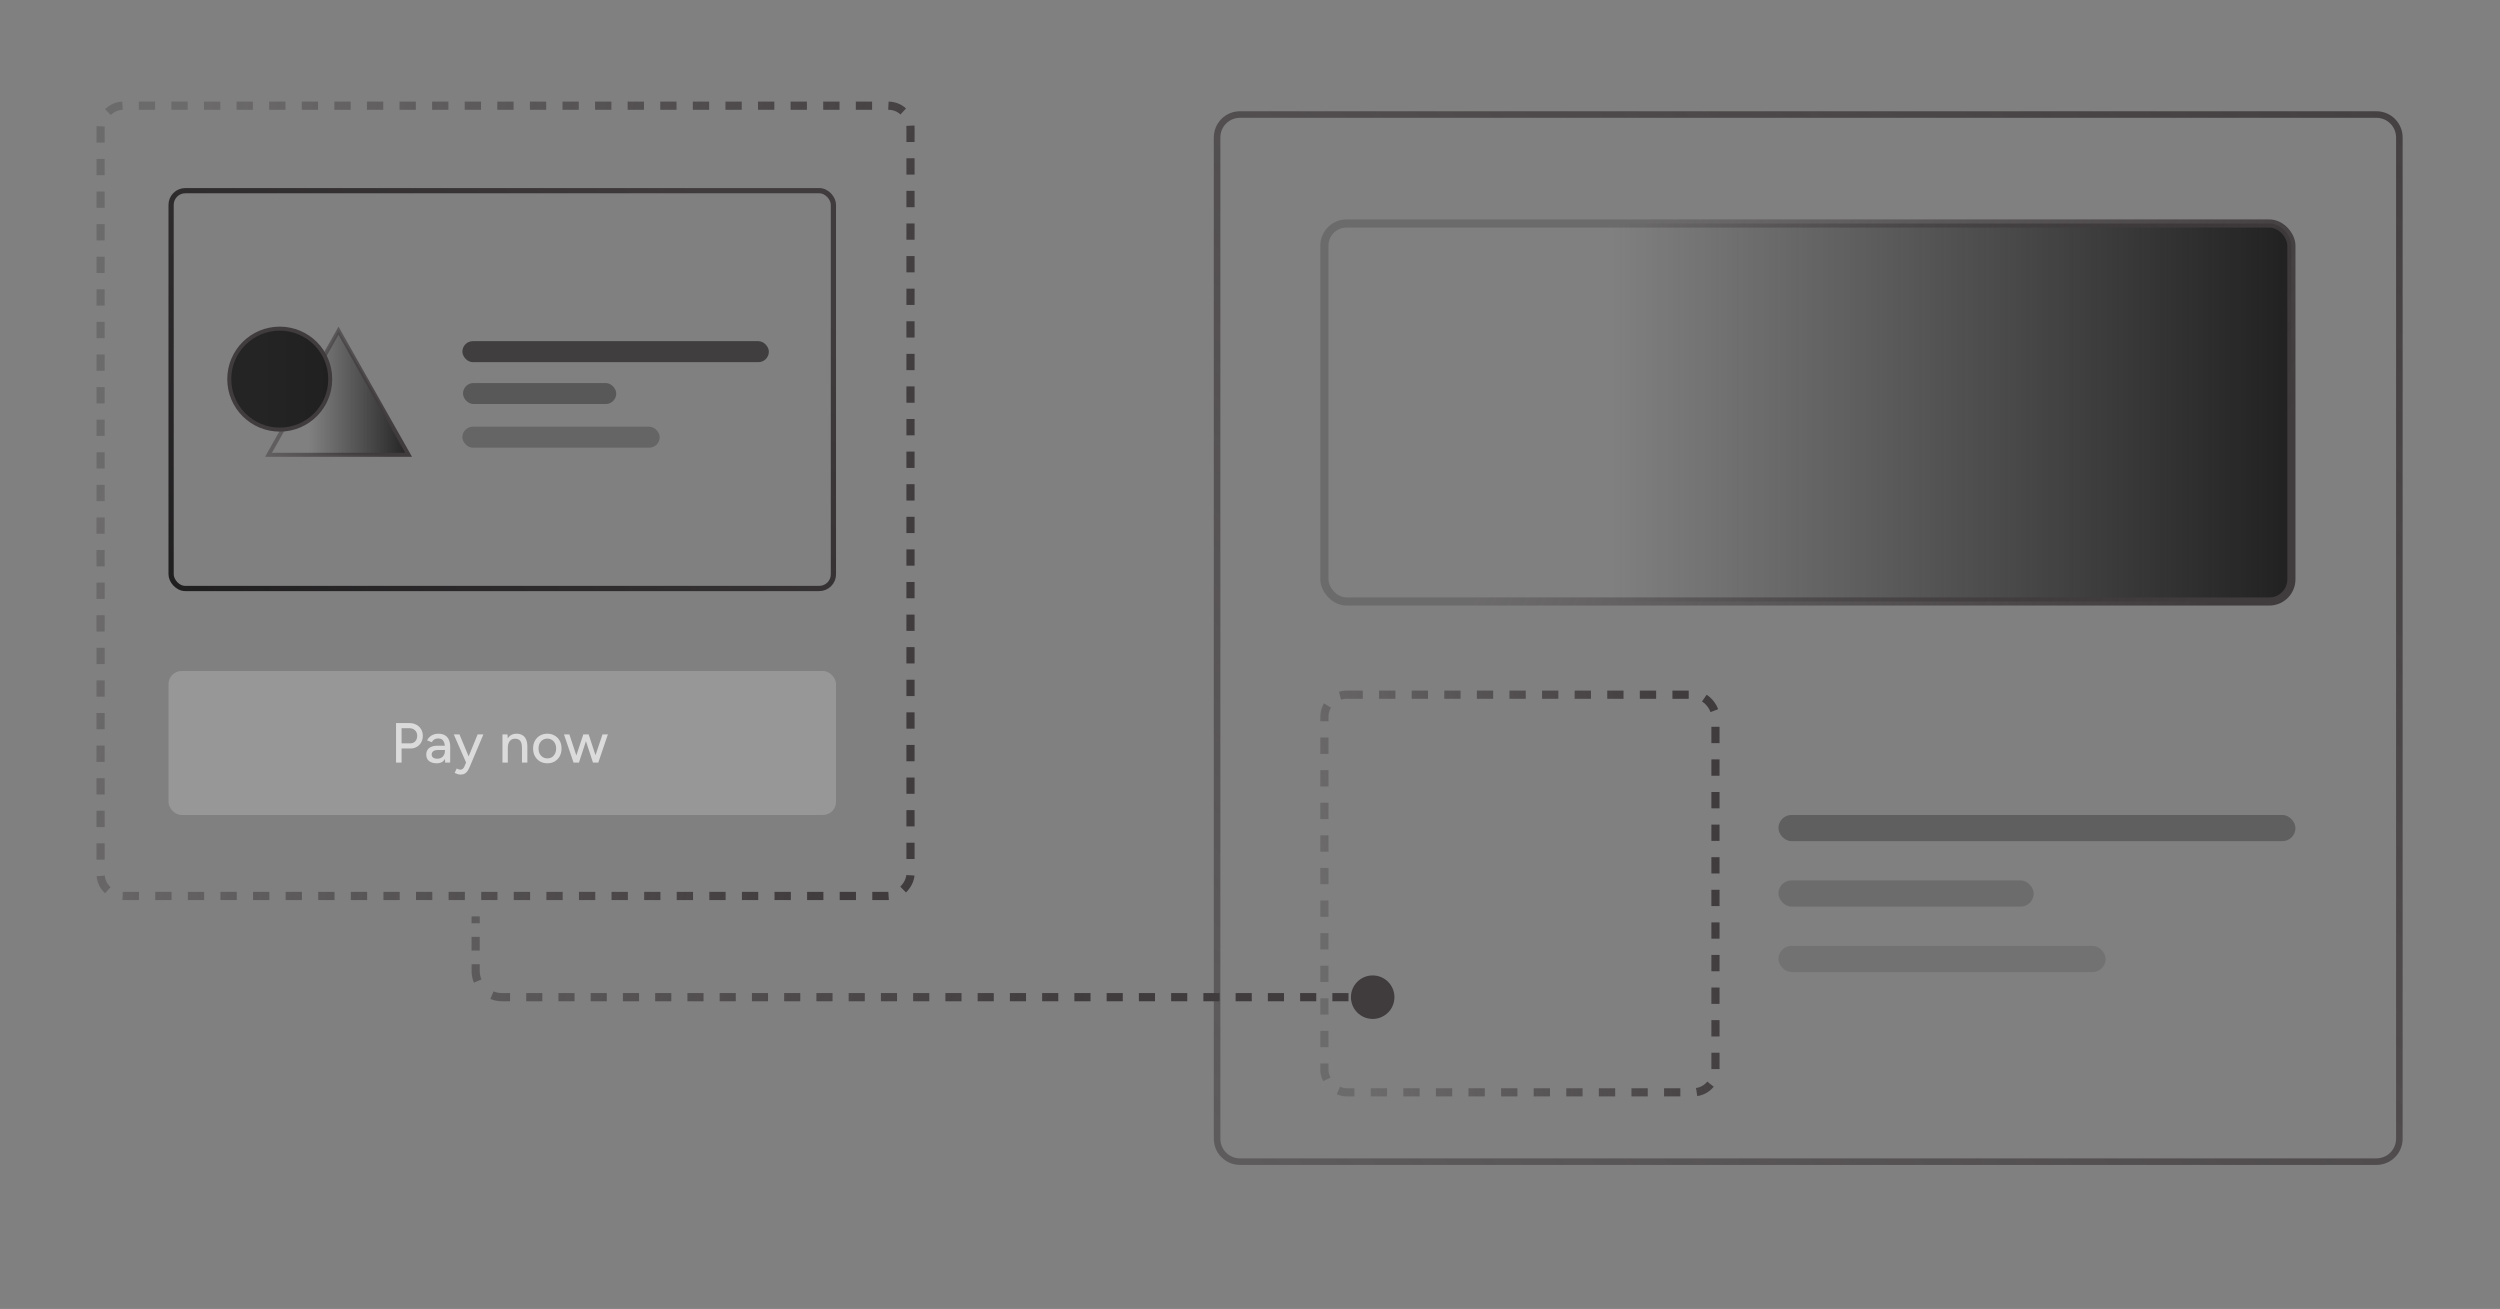
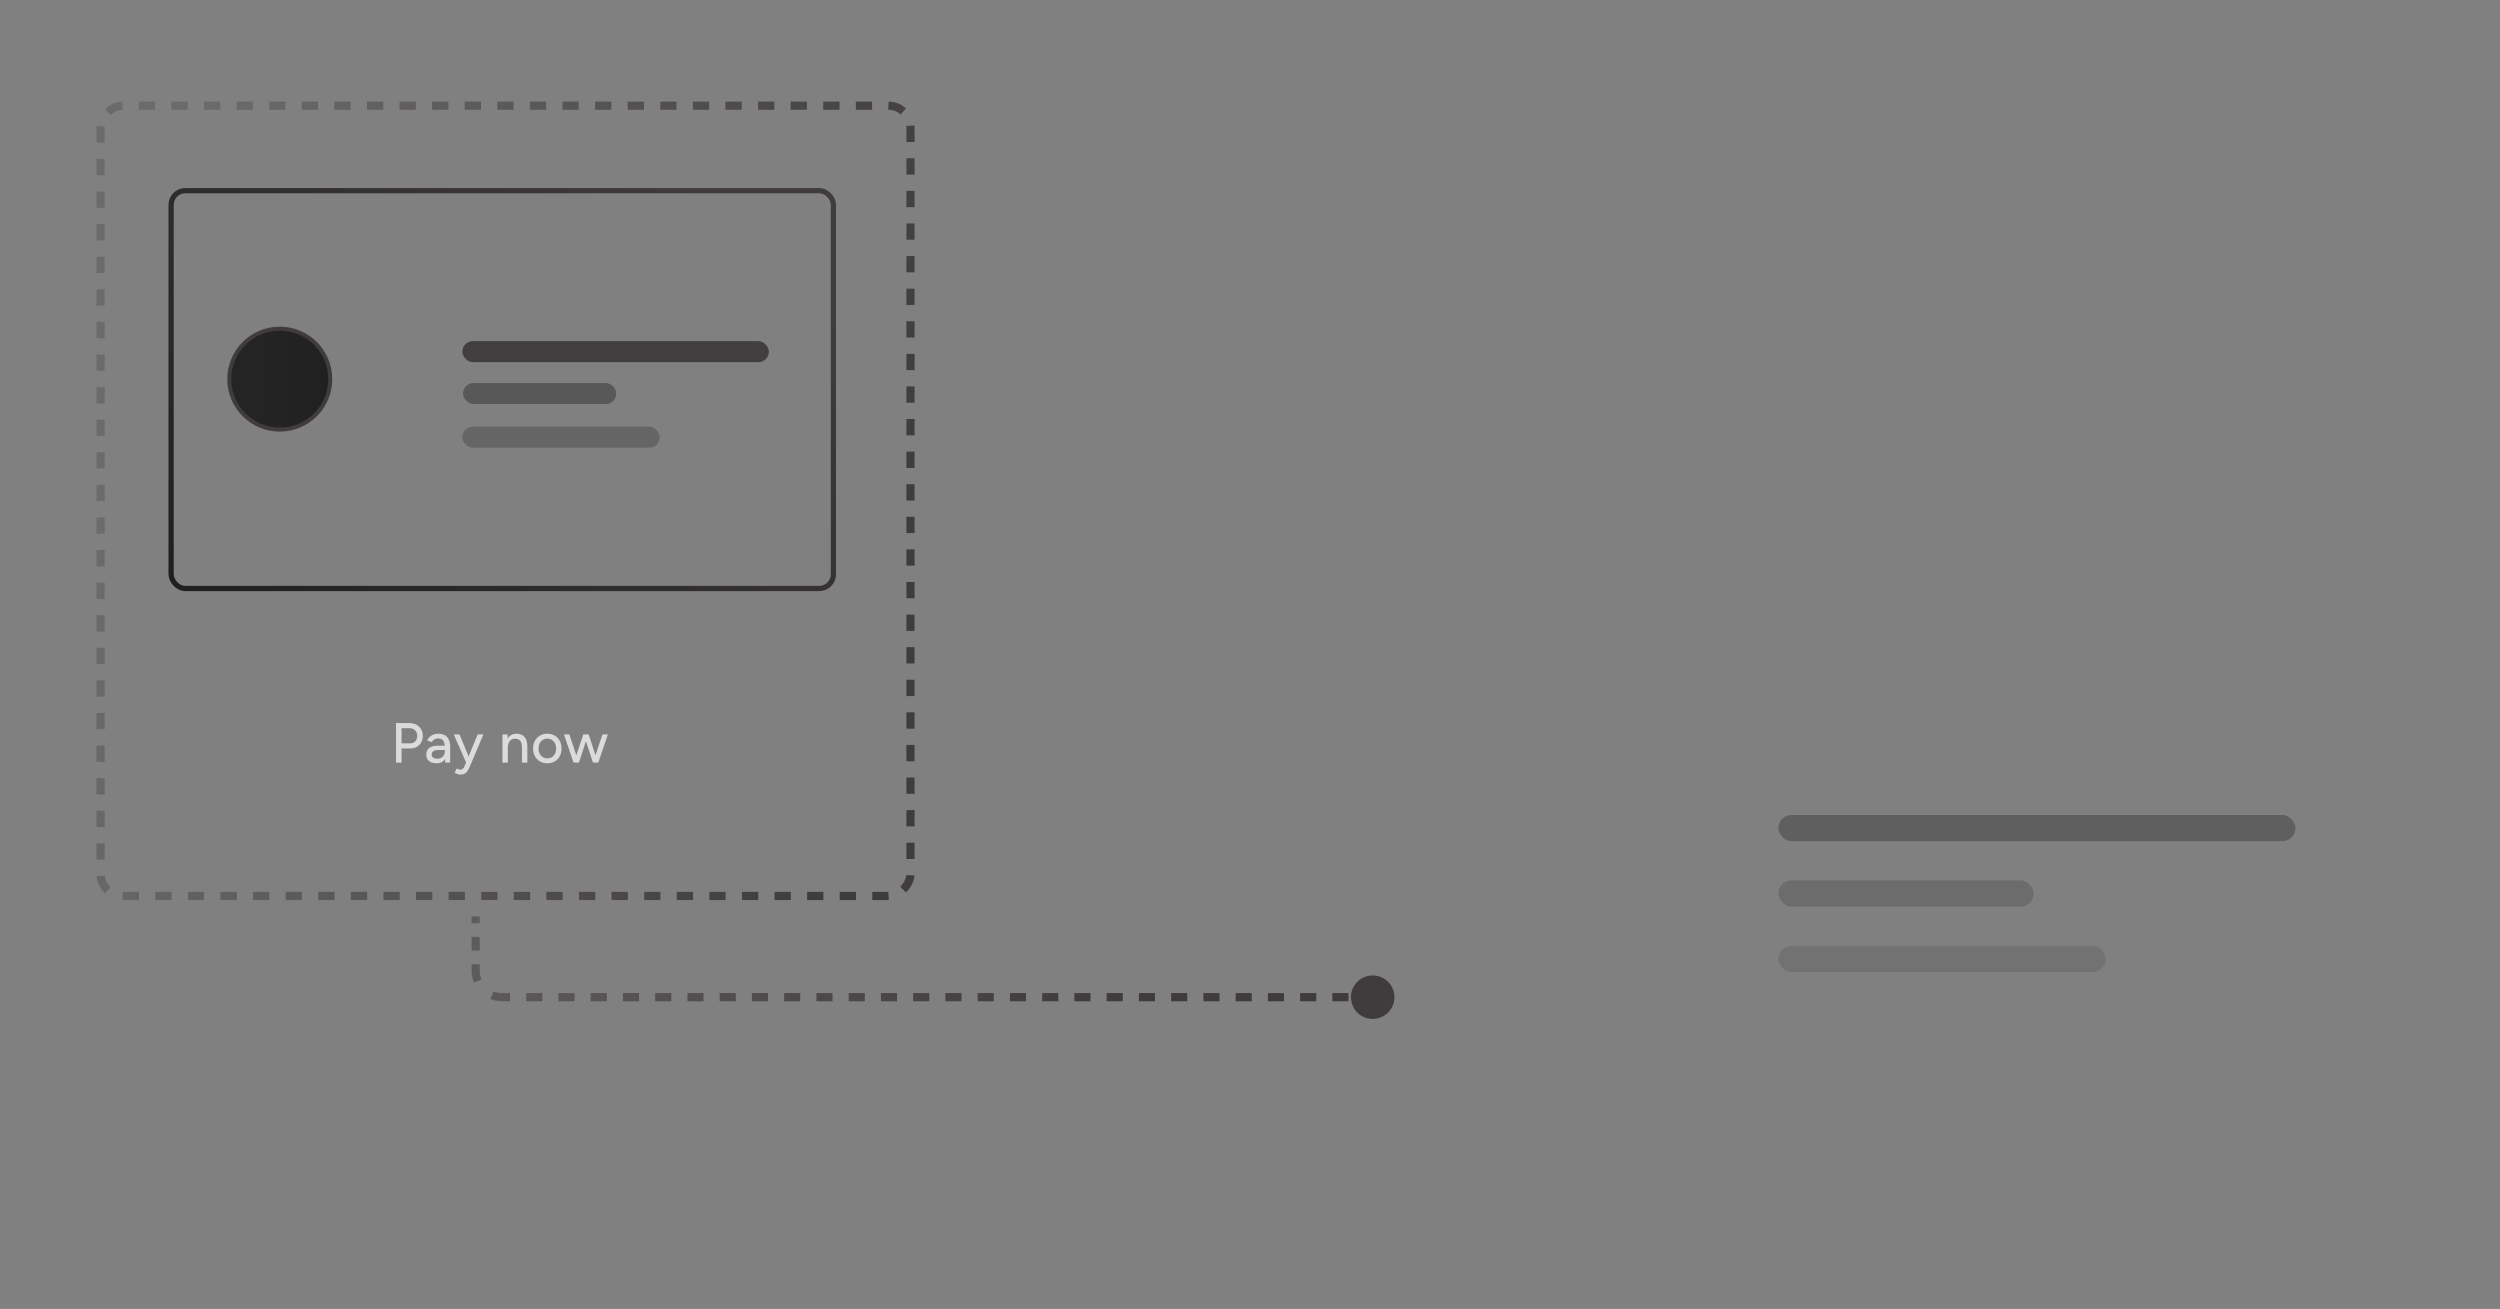
<svg xmlns="http://www.w3.org/2000/svg" width="382" height="200" viewBox="0 0 382 200" fill="none">
  <rect x="0" y="0" width="382" height="200" fill="#808080" stroke="none" />
  <g clip-path="url(#clip0_6615_15252)">
-     <path d="M366.621 174C366.621 175.933 365.054 177.5 363.121 177.5L189.47 177.5C187.537 177.5 185.97 175.933 185.97 174L185.97 21C185.97 19.067 187.537 17.5 189.47 17.5L363.121 17.5C365.054 17.5 366.621 19.067 366.621 21L366.621 174Z" stroke="url(#paint0_linear_6615_15252)" />
    <rect opacity="0.5" x="271.746" y="124.528" width="79" height="4" rx="2" fill="#403E3F" />
    <rect opacity="0.5" x="271.746" y="134.528" width="39" height="4" rx="2" fill="#403E3F" fill-opacity="0.6" />
    <rect opacity="0.5" x="271.746" y="144.528" width="50" height="4" rx="2" fill="#403E3F" fill-opacity="0.4" />
-     <rect x="202.369" y="106.151" width="59.754" height="60.754" rx="3.377" stroke="url(#paint1_linear_6615_15252)" stroke-width="1.246" stroke-dasharray="2.49 2.49" />
-     <rect x="202.369" y="34.151" width="147.754" height="57.754" rx="3.377" fill="url(#paint2_linear_6615_15252)" stroke="url(#paint3_linear_6615_15252)" stroke-width="1.246" />
    <rect x="0.623" y="-0.623" width="123.754" height="120.754" rx="3.377" transform="matrix(1 8.74228e-08 8.74228e-08 -1 14.746 136.282)" stroke="url(#paint4_linear_6615_15252)" stroke-width="1.246" stroke-dasharray="2.49 2.49" />
-     <rect x="25.746" y="102.528" width="102" height="22" rx="2" fill="white" fill-opacity="0.18" />
    <path d="M60.514 116.528V110.487H62.551C62.953 110.487 63.307 110.571 63.612 110.737C63.923 110.898 64.165 111.126 64.337 111.419C64.515 111.707 64.605 112.043 64.605 112.429C64.605 112.803 64.524 113.136 64.363 113.43C64.202 113.723 63.977 113.953 63.69 114.12C63.408 114.287 63.083 114.37 62.715 114.37H61.36V116.528H60.514ZM61.36 113.585H62.706C63.011 113.585 63.261 113.479 63.457 113.266C63.652 113.047 63.75 112.768 63.75 112.429C63.75 112.078 63.635 111.796 63.405 111.583C63.181 111.37 62.893 111.264 62.542 111.264H61.36V113.585ZM68.023 116.528L67.989 115.777V114.275C67.989 113.959 67.951 113.694 67.877 113.482C67.808 113.269 67.698 113.108 67.549 112.998C67.405 112.889 67.212 112.834 66.971 112.834C66.746 112.834 66.551 112.88 66.384 112.972C66.223 113.064 66.088 113.208 65.978 113.404L65.253 113.128C65.357 112.932 65.486 112.76 65.642 112.61C65.797 112.455 65.984 112.334 66.203 112.248C66.421 112.155 66.677 112.109 66.971 112.109C67.379 112.109 67.719 112.19 67.989 112.351C68.259 112.512 68.461 112.745 68.593 113.05C68.731 113.355 68.797 113.732 68.791 114.181L68.783 116.528H68.023ZM66.755 116.631C66.243 116.631 65.843 116.516 65.555 116.286C65.273 116.05 65.132 115.725 65.132 115.311C65.132 114.868 65.279 114.532 65.573 114.301C65.872 114.066 66.286 113.948 66.815 113.948H68.015V114.595H67.04C66.643 114.595 66.364 114.658 66.203 114.785C66.041 114.905 65.961 115.075 65.961 115.294C65.961 115.495 66.036 115.653 66.185 115.768C66.341 115.878 66.553 115.932 66.824 115.932C67.06 115.932 67.264 115.883 67.437 115.786C67.609 115.682 67.744 115.538 67.842 115.354C67.94 115.17 67.989 114.96 67.989 114.724H68.274C68.274 115.311 68.147 115.777 67.894 116.122C67.647 116.462 67.267 116.631 66.755 116.631ZM70.361 118.357C70.234 118.357 70.093 118.334 69.938 118.288C69.788 118.242 69.633 118.182 69.472 118.107L69.774 117.434C69.9 117.491 70.01 117.535 70.102 117.563C70.2 117.592 70.277 117.607 70.335 117.607C70.479 117.607 70.599 117.566 70.697 117.486C70.801 117.405 70.884 117.293 70.947 117.149L71.448 115.967L72.984 112.213H73.864L71.819 117.063C71.71 117.328 71.595 117.558 71.474 117.753C71.353 117.949 71.203 118.098 71.025 118.202C70.853 118.306 70.631 118.357 70.361 118.357ZM71.224 116.528L69.334 112.213H70.205L71.767 115.958L72.017 116.528H71.224ZM76.774 116.528V112.213H77.542L77.594 113.007V116.528H76.774ZM79.76 116.528V114.319H80.58V116.528H79.76ZM79.76 114.319C79.76 113.927 79.714 113.631 79.622 113.43C79.535 113.223 79.412 113.079 79.251 112.998C79.095 112.918 78.914 112.875 78.707 112.869C78.356 112.869 78.083 112.993 77.887 113.24C77.692 113.487 77.594 113.835 77.594 114.284H77.24C77.24 113.83 77.306 113.441 77.439 113.119C77.576 112.791 77.769 112.541 78.017 112.368C78.27 112.196 78.569 112.109 78.914 112.109C79.254 112.109 79.547 112.178 79.794 112.317C80.047 112.455 80.24 112.67 80.373 112.964C80.511 113.251 80.58 113.631 80.58 114.103V114.319H79.76ZM83.648 116.631C83.216 116.631 82.837 116.536 82.509 116.347C82.181 116.151 81.922 115.883 81.732 115.544C81.548 115.205 81.456 114.813 81.456 114.37C81.456 113.927 81.548 113.536 81.732 113.197C81.916 112.857 82.172 112.593 82.5 112.403C82.828 112.207 83.205 112.109 83.631 112.109C84.056 112.109 84.433 112.207 84.761 112.403C85.089 112.593 85.345 112.857 85.529 113.197C85.713 113.536 85.805 113.927 85.805 114.37C85.805 114.813 85.713 115.205 85.529 115.544C85.345 115.883 85.089 116.151 84.761 116.347C84.439 116.536 84.068 116.631 83.648 116.631ZM83.648 115.881C83.907 115.881 84.137 115.817 84.338 115.691C84.54 115.558 84.695 115.38 84.804 115.156C84.919 114.931 84.977 114.67 84.977 114.37C84.977 114.071 84.919 113.809 84.804 113.585C84.695 113.361 84.537 113.185 84.33 113.059C84.123 112.926 83.889 112.86 83.631 112.86C83.366 112.86 83.133 112.926 82.932 113.059C82.73 113.185 82.572 113.361 82.457 113.585C82.342 113.809 82.284 114.071 82.284 114.37C82.284 114.67 82.342 114.931 82.457 115.156C82.572 115.38 82.733 115.558 82.94 115.691C83.147 115.817 83.383 115.881 83.648 115.881ZM90.607 116.528L92.066 112.213H92.885L91.418 116.528H90.607ZM87.699 116.528L89.132 112.213H89.874L88.459 116.528H87.699ZM87.639 116.528L86.172 112.213H87L88.424 116.528H87.639ZM90.607 116.528L89.192 112.213H89.943L91.367 116.528H90.607Z" fill="#DCDBDC" />
    <rect x="127.346" y="89.921" width="101.201" height="60.786" rx="2.166" transform="rotate(180 127.346 89.921)" stroke="url(#paint5_linear_6615_15252)" stroke-width="0.799" />
    <rect x="70.652" y="52.129" width="46.83" height="3.208" rx="1.604" fill="#403E3F" />
    <rect x="70.746" y="58.528" width="23.415" height="3.208" rx="1.604" fill="#403E3F" fill-opacity="0.6" />
    <rect x="70.652" y="65.199" width="30.151" height="3.208" rx="1.604" fill="#403E3F" fill-opacity="0.4" />
-     <path d="M41.026 69.493L51.727 50.535L62.429 69.493H41.026Z" fill="url(#paint6_linear_6615_15252)" stroke="url(#paint7_linear_6615_15252)" stroke-width="0.612" />
    <circle cx="42.746" cy="57.931" r="7.713" fill="url(#paint8_linear_6615_15252)" stroke="url(#paint9_linear_6615_15252)" stroke-width="0.612" />
    <path d="M206.423 152.369C206.423 154.204 207.911 155.691 209.746 155.691C211.581 155.691 213.069 154.204 213.069 152.369C213.069 150.533 211.581 149.046 209.746 149.046C207.911 149.046 206.423 150.533 206.423 152.369ZM72.058 140.028V141.07H73.304V140.028H72.058ZM72.058 143.156V145.241H73.304V143.156H72.058ZM72.058 147.326V148.369H73.304V147.326H72.058ZM72.058 148.369C72.058 148.997 72.185 149.597 72.415 150.144L73.564 149.661C73.396 149.263 73.304 148.827 73.304 148.369H72.058ZM74.933 152.641C75.48 152.867 76.08 152.992 76.706 152.992V151.745C76.246 151.745 75.808 151.654 75.408 151.489L74.933 152.641ZM76.706 152.992H77.938V151.745H76.706V152.992ZM80.401 152.992H82.865V151.745H80.401V152.992ZM85.329 152.992H87.792V151.745H85.329V152.992ZM90.256 152.992H92.72V151.745H90.256V152.992ZM95.183 152.992H97.647V151.745H95.183V152.992ZM100.111 152.992H102.575V151.745H100.111V152.992ZM105.038 152.992H107.502V151.745H105.038V152.992ZM109.966 152.992H112.429V151.745H109.966V152.992ZM114.893 152.992H117.357V151.745H114.893V152.992ZM119.821 152.992H122.284V151.745H119.821V152.992ZM124.748 152.992H127.212V151.745H124.748V152.992ZM129.675 152.992H132.139V151.745H129.675V152.992ZM134.603 152.992H137.067V151.745H134.603V152.992ZM139.53 152.992H141.994V151.745H139.53V152.992ZM144.458 152.992H146.921V151.745H144.458V152.992ZM149.385 152.992H151.849V151.745H149.385V152.992ZM154.313 152.992H156.776V151.745H154.313V152.992ZM159.24 152.992H161.704V151.745H159.24V152.992ZM164.167 152.992H166.631V151.745H164.167V152.992ZM169.095 152.992H171.559V151.745H169.095V152.992ZM174.022 152.992H176.486V151.745H174.022V152.992ZM178.95 152.992H181.413V151.745H178.95V152.992ZM183.877 152.992H186.341V151.745H183.877V152.992ZM188.805 152.992H191.268V151.745H188.805V152.992ZM193.732 152.992H196.196V151.745H193.732V152.992ZM198.659 152.992H201.123V151.745H198.659V152.992ZM203.587 152.992H206.051V151.745H203.587V152.992ZM208.514 152.992H209.746V151.745H208.514V152.992ZM206.423 152.369C206.423 154.204 207.911 155.691 209.746 155.691C211.581 155.691 213.069 154.204 213.069 152.369C213.069 150.533 211.581 149.046 209.746 149.046C207.911 149.046 206.423 150.533 206.423 152.369ZM72.058 140.028V141.07H73.304V140.028H72.058ZM72.058 143.156V145.241H73.304V143.156H72.058ZM72.058 147.326V148.369H73.304V147.326H72.058ZM72.058 148.369C72.058 148.997 72.185 149.597 72.415 150.144L73.564 149.661C73.396 149.263 73.304 148.827 73.304 148.369H72.058ZM74.933 152.641C75.48 152.867 76.08 152.992 76.706 152.992V151.745C76.246 151.745 75.808 151.654 75.408 151.489L74.933 152.641ZM76.706 152.992H77.938V151.745H76.706V152.992ZM80.401 152.992H82.865V151.745H80.401V152.992ZM85.329 152.992H87.792V151.745H85.329V152.992ZM90.256 152.992H92.72V151.745H90.256V152.992ZM95.183 152.992H97.647V151.745H95.183V152.992ZM100.111 152.992H102.575V151.745H100.111V152.992ZM105.038 152.992H107.502V151.745H105.038V152.992ZM109.966 152.992H112.429V151.745H109.966V152.992ZM114.893 152.992H117.357V151.745H114.893V152.992ZM119.821 152.992H122.284V151.745H119.821V152.992ZM124.748 152.992H127.212V151.745H124.748V152.992ZM129.675 152.992H132.139V151.745H129.675V152.992ZM134.603 152.992H137.067V151.745H134.603V152.992ZM139.53 152.992H141.994V151.745H139.53V152.992ZM144.458 152.992H146.921V151.745H144.458V152.992ZM149.385 152.992H151.849V151.745H149.385V152.992ZM154.313 152.992H156.776V151.745H154.313V152.992ZM159.24 152.992H161.704V151.745H159.24V152.992ZM164.167 152.992H166.631V151.745H164.167V152.992ZM169.095 152.992H171.559V151.745H169.095V152.992ZM174.022 152.992H176.486V151.745H174.022V152.992ZM178.95 152.992H181.413V151.745H178.95V152.992ZM183.877 152.992H186.341V151.745H183.877V152.992ZM188.805 152.992H191.268V151.745H188.805V152.992ZM193.732 152.992H196.196V151.745H193.732V152.992ZM198.659 152.992H201.123V151.745H198.659V152.992ZM203.587 152.992H206.051V151.745H203.587V152.992ZM208.514 152.992H209.746V151.745H208.514V152.992Z" fill="url(#paint10_linear_6615_15252)" />
  </g>
  <defs>
    <linearGradient id="paint0_linear_6615_15252" x1="362.746" y1="16.528" x2="179.246" y2="195.028" gradientUnits="userSpaceOnUse">
      <stop stop-color="#454041" />
      <stop offset="1" stop-color="#403B3D" stop-opacity="0.5" />
    </linearGradient>
    <linearGradient id="paint1_linear_6615_15252" x1="262.746" y1="136.528" x2="204.499" y2="149.191" gradientUnits="userSpaceOnUse">
      <stop stop-color="#403B3D" />
      <stop offset="1" stop-color="#403B3D" stop-opacity="0.3" />
    </linearGradient>
    <linearGradient id="paint2_linear_6615_15252" x1="350.746" y1="63.028" x2="201.746" y2="63.028" gradientUnits="userSpaceOnUse">
      <stop stop-color="#202020" />
      <stop offset="0.7" stop-color="#252424" stop-opacity="0" />
    </linearGradient>
    <linearGradient id="paint3_linear_6615_15252" x1="350.746" y1="63.028" x2="227.353" y2="6.817" gradientUnits="userSpaceOnUse">
      <stop stop-color="#403B3D" />
      <stop offset="0.758" stop-color="#403B3D" stop-opacity="0.3" />
    </linearGradient>
    <linearGradient id="paint4_linear_6615_15252" x1="125" y1="61" x2="6.095" y2="87.921" gradientUnits="userSpaceOnUse">
      <stop stop-color="#403B3D" />
      <stop offset="1" stop-color="#403B3D" stop-opacity="0.3" />
    </linearGradient>
    <linearGradient id="paint5_linear_6615_15252" x1="159.889" y1="162.459" x2="228.865" y2="89.488" gradientUnits="userSpaceOnUse">
      <stop stop-color="#403B3D" />
      <stop offset="1" stop-color="#201F20" />
    </linearGradient>
    <linearGradient id="paint6_linear_6615_15252" x1="62.954" y1="59.856" x2="40.501" y2="59.856" gradientUnits="userSpaceOnUse">
      <stop stop-color="#202020" />
      <stop offset="0.7" stop-color="#252424" stop-opacity="0" />
    </linearGradient>
    <linearGradient id="paint7_linear_6615_15252" x1="62.954" y1="59.856" x2="40.015" y2="51.921" gradientUnits="userSpaceOnUse">
      <stop stop-color="#403B3D" />
      <stop offset="1" stop-color="#403B3D" stop-opacity="0.3" />
    </linearGradient>
    <linearGradient id="paint8_linear_6615_15252" x1="50.765" y1="57.931" x2="34.727" y2="57.931" gradientUnits="userSpaceOnUse">
      <stop stop-color="#202020" />
      <stop offset="0.7" stop-color="#252424" />
    </linearGradient>
    <linearGradient id="paint9_linear_6615_15252" x1="50.765" y1="57.931" x2="33.994" y2="52.793" gradientUnits="userSpaceOnUse">
      <stop stop-color="#403B3D" />
      <stop offset="1" stop-color="#403B3D" />
    </linearGradient>
    <linearGradient id="paint10_linear_6615_15252" x1="163.746" y1="162.028" x2="32.246" y2="115.528" gradientUnits="userSpaceOnUse">
      <stop stop-color="#403B3D" />
      <stop offset="1" stop-color="#403B3D" stop-opacity="0.3" />
    </linearGradient>
    <clipPath id="clip0_6615_15252">
      <rect width="381" height="200" fill="white" transform="translate(0.58)" />
    </clipPath>
  </defs>
</svg>